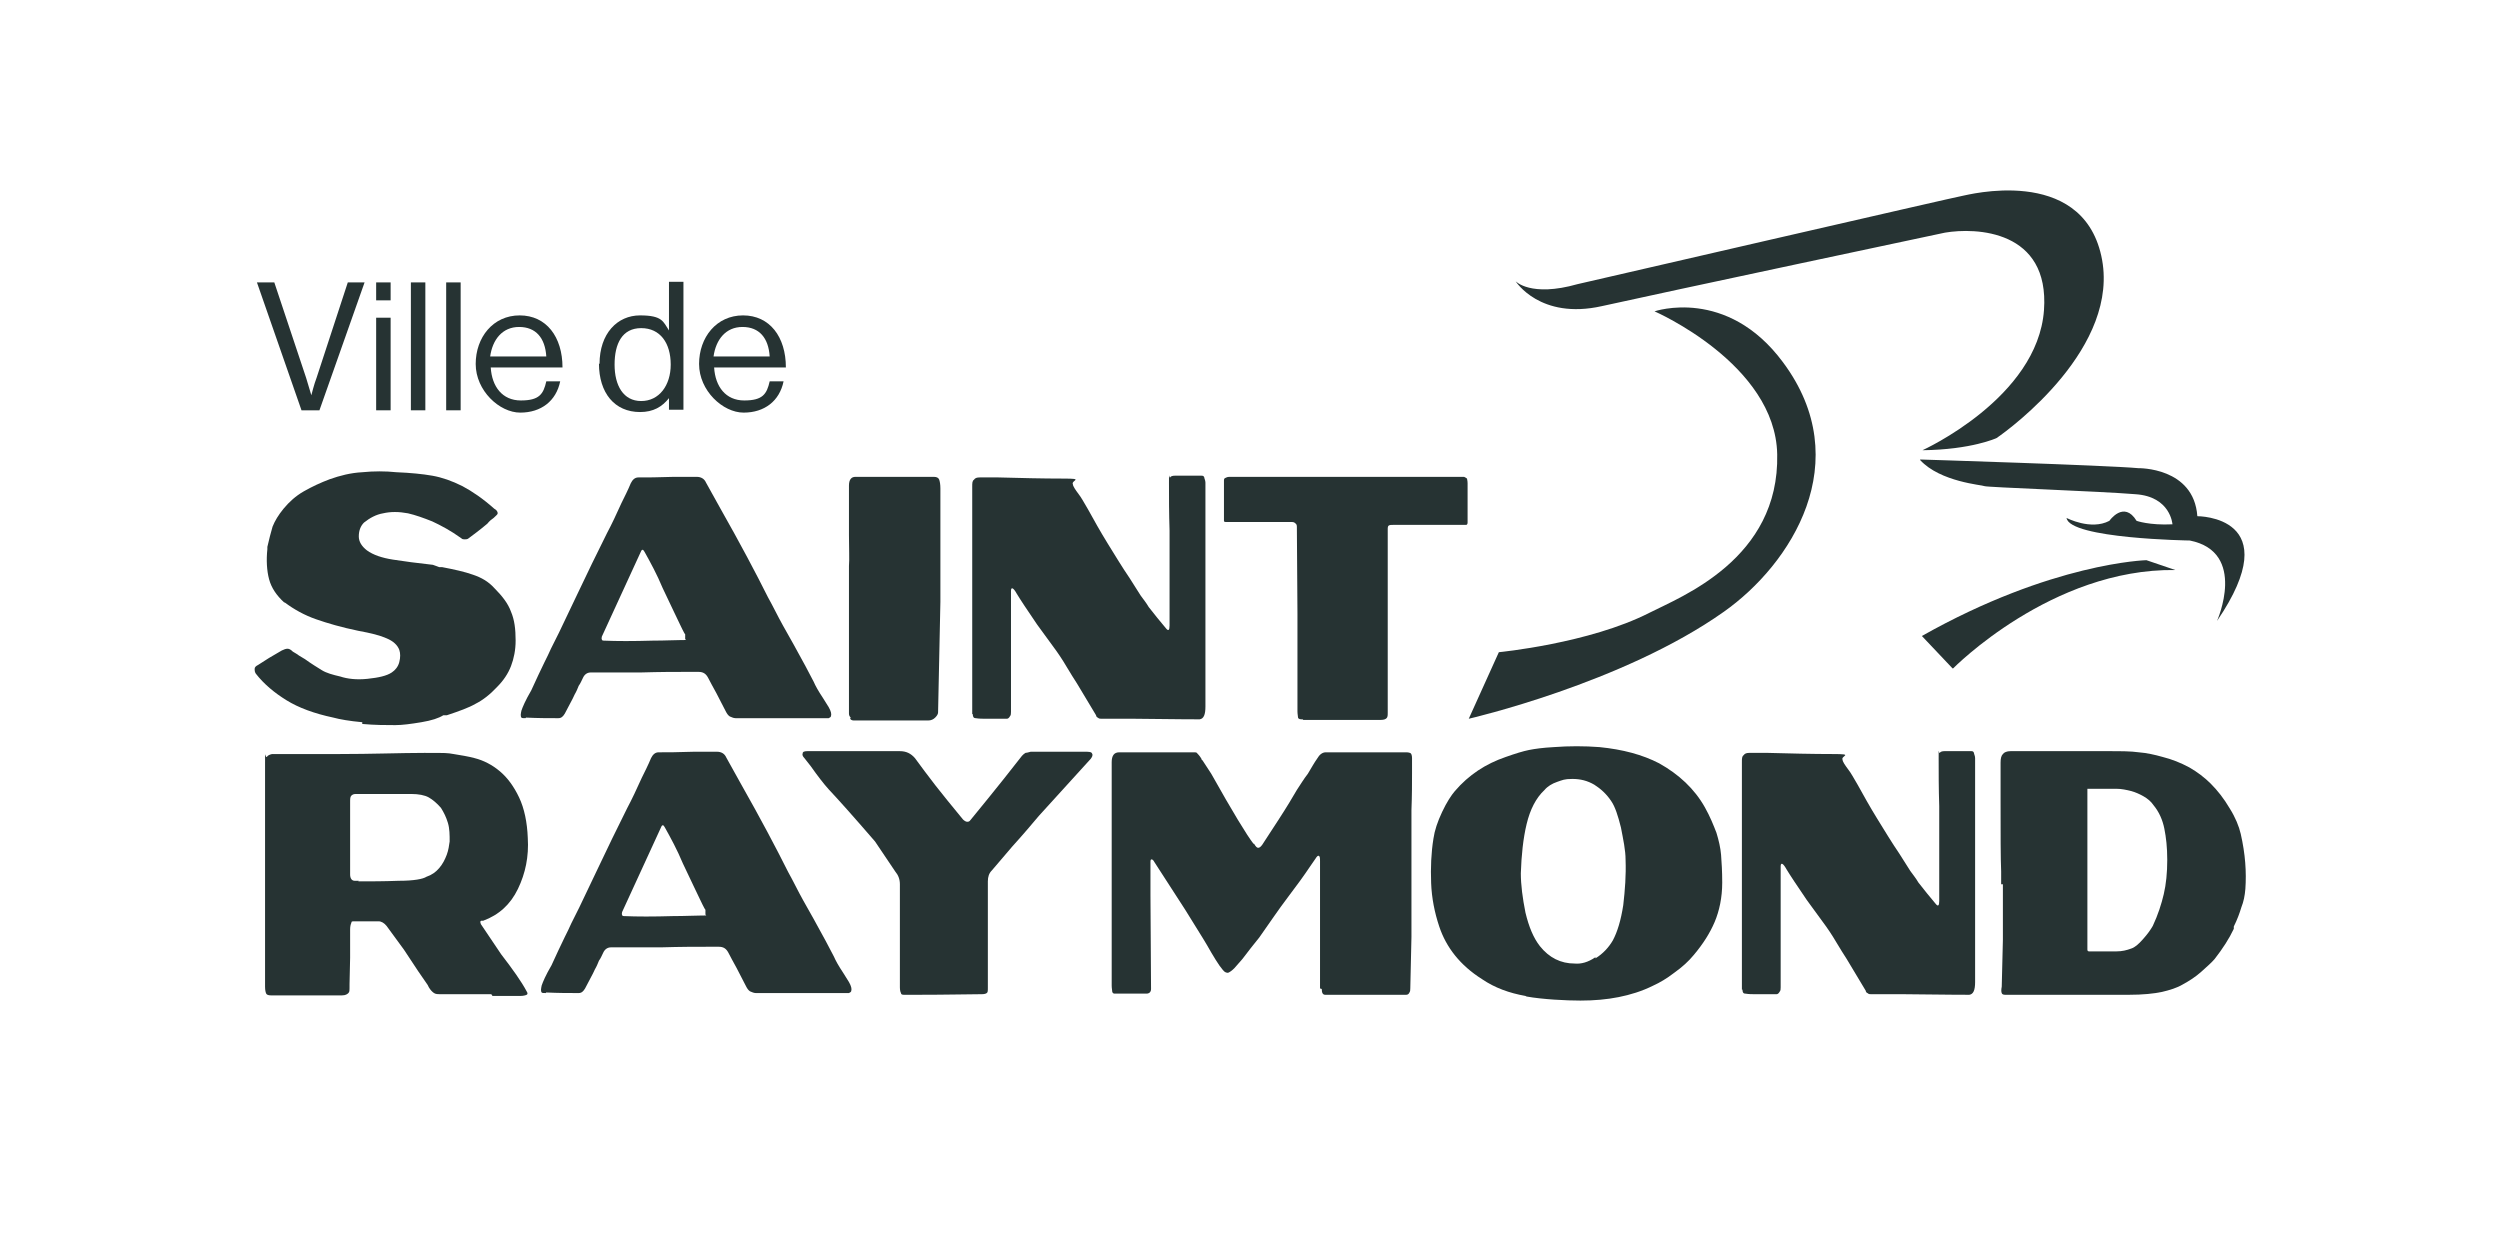
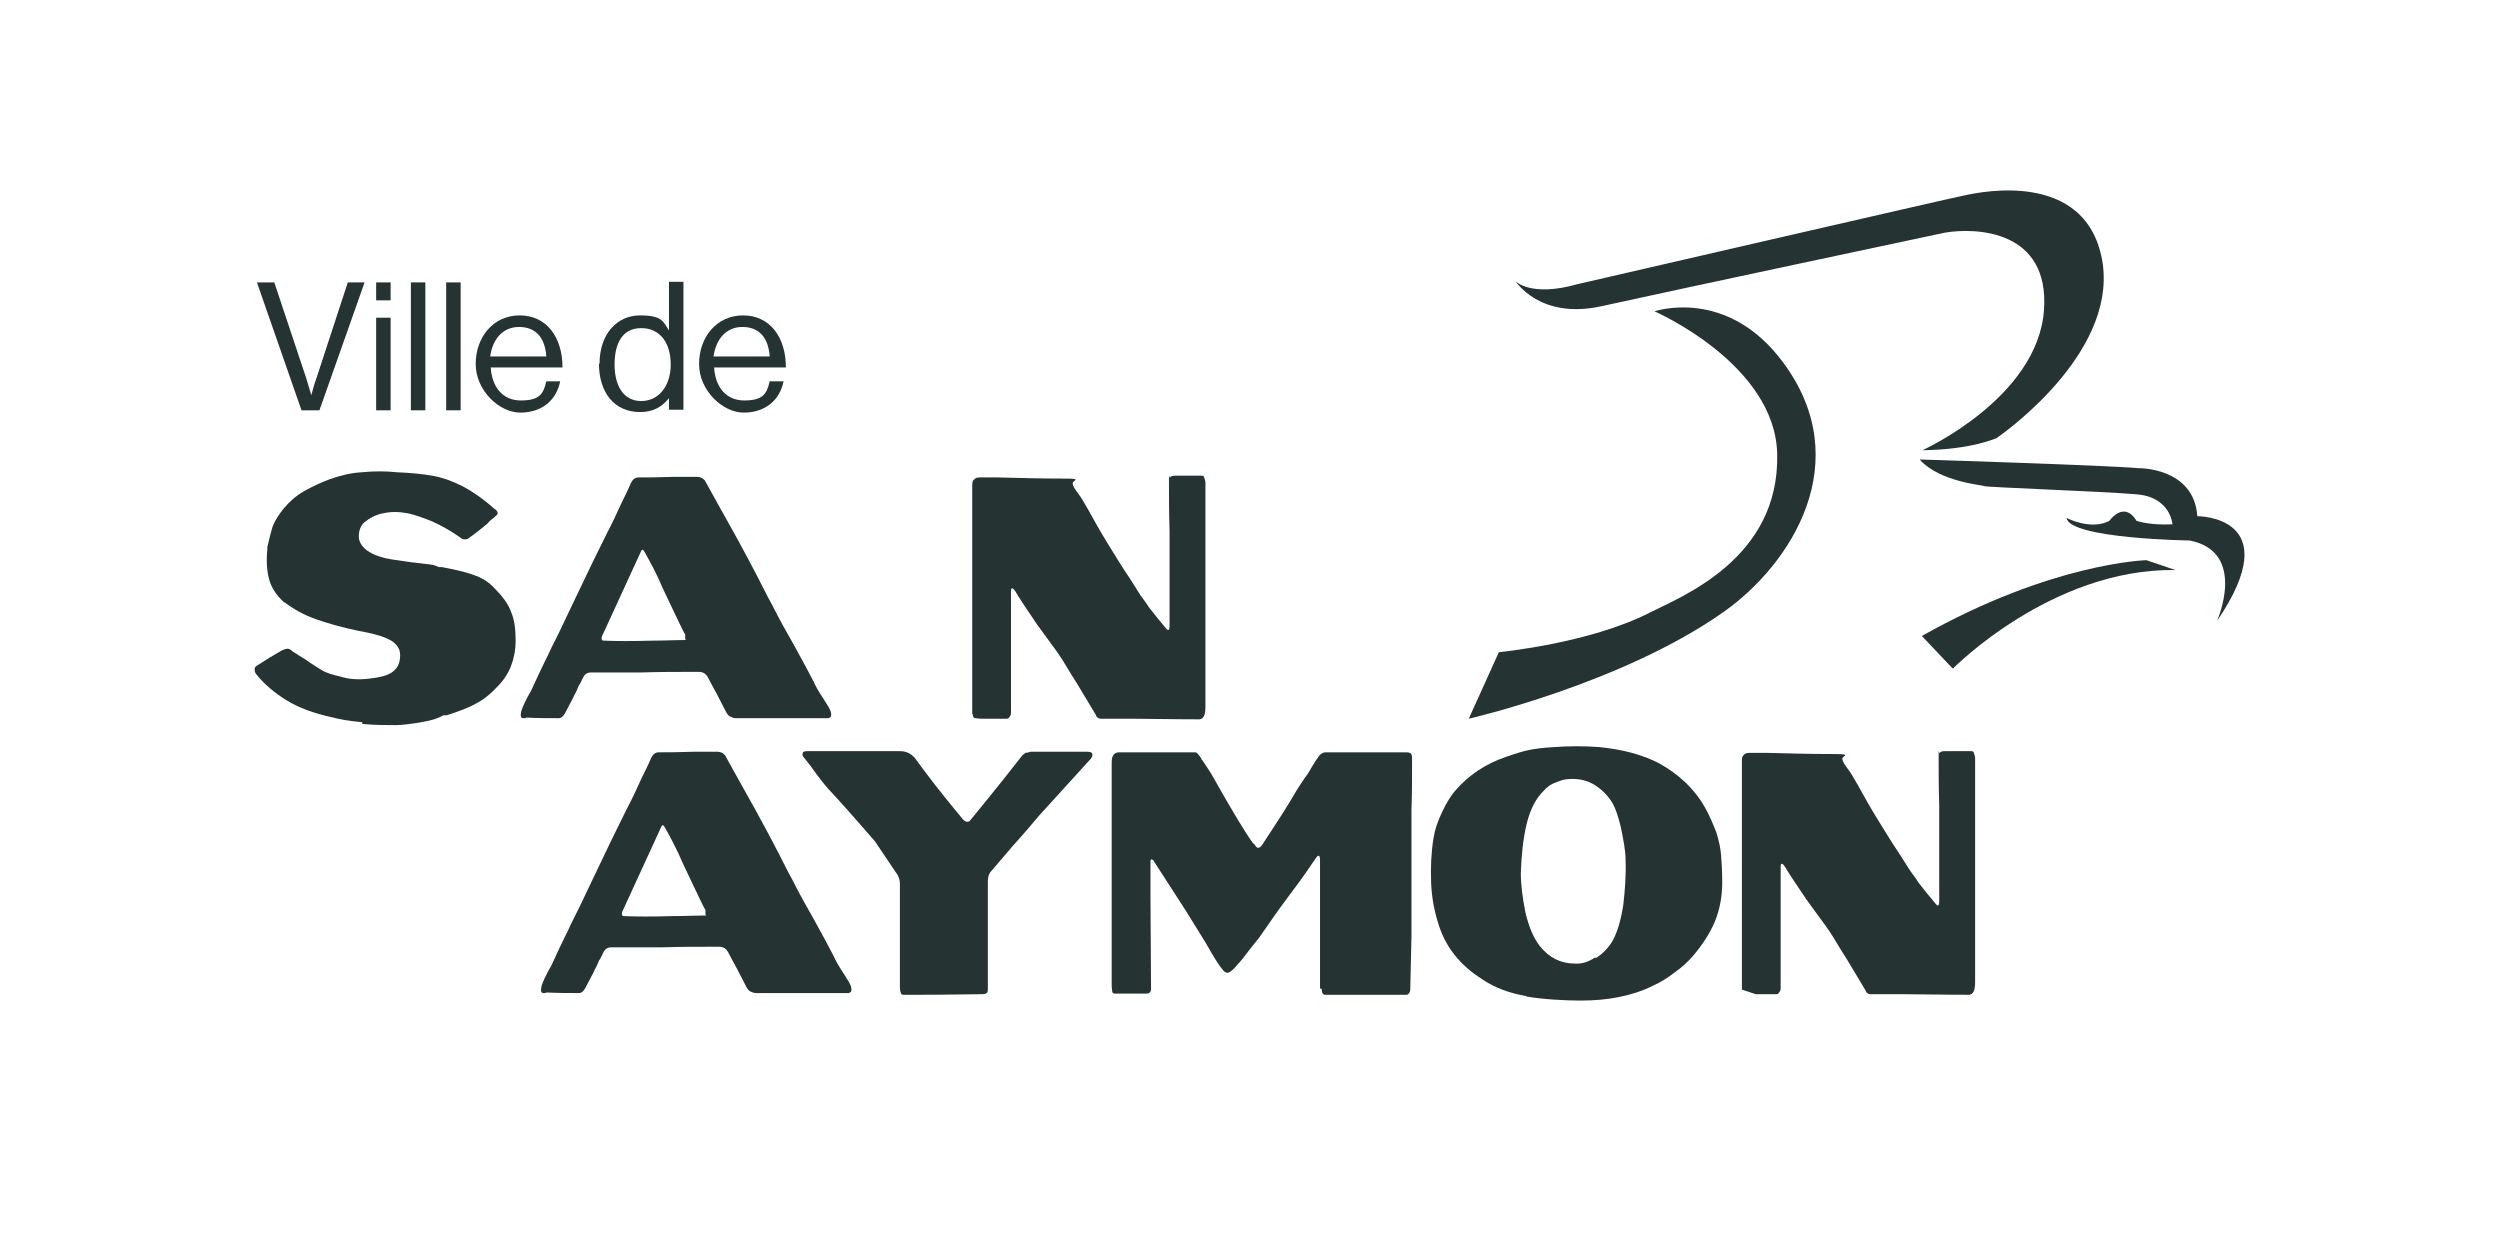
<svg xmlns="http://www.w3.org/2000/svg" id="Calque_1" viewBox="0 0 432 216">
  <defs>
    <style>      .st0 {        fill: none;      }      .st1 {        fill: #263333;      }    </style>
  </defs>
  <g>
    <g>
      <path class="st1" d="M259,112.7s15.6-1.5,26-6.8c5.5-2.8,22.5-9.3,22.1-27.4-.3-15.6-21.2-24.7-21.2-24.7,0,0,12.5-4.3,22.2,8.8,12.8,17.2,1.4,34.9-10.2,43.1-17.5,12.4-44.1,18.5-44.1,18.5l5.2-11.5Z" />
      <path class="st1" d="M337.5,115.5s17-17.3,38.4-17l-5-1.7s-16.3.4-38.8,13.1l5.3,5.6Z" />
      <path class="st1" d="M261.9,48.6s2.6,2.8,10.7.5c0,0,66.3-15.3,66.7-15.3.3,0,20.3-5.4,23.8,10.4,3.5,15.7-15.6,29.8-18.1,31.5,0,0-4.3,2-12.8,2.1,0,0,19.9-9,21-24.2,1-13.9-11.8-14.3-17.1-13.4,0,0-49,10.4-59.3,12.7-10.7,2.4-14.9-4.3-14.9-4.3" />
      <path class="st1" d="M331.8,79.4s32.3,1,37.7,1.5c0,0,9.6-.2,10.2,8.3,0,0,15.8-.1,3.4,18.1,0,0,5.3-11.9-4.7-13.9,0,0-20.8-.3-21.3-3.9,0,0,4.2,2.2,7.4.5,0,0,2.5-3.6,4.7,0,0,0,2.2.8,6.2.6,0,0-.3-4.8-6.4-5.2-6-.5-25.9-1.2-26.1-1.4-.3-.2-7.6-.7-11.1-4.5" />
    </g>
    <g>
      <path class="st1" d="M62.6,124.8c-2.2-.2-3.9-.5-5-.8-3.3-.7-6-1.7-8.1-3-2.1-1.3-3.9-2.8-5.3-4.6-.2-.3-.2-.6-.2-.8,0-.3.2-.5.6-.7,1.2-.8,2.5-1.6,4.1-2.5.4-.2.7-.3,1-.3.3,0,.6.2.9.5.4.2.8.5,1.1.7.3.2.7.4,1,.6,1.1.8,2.1,1.4,2.9,1.9.8.5,1.9.8,3.2,1.1,1.2.4,2.8.6,4.7.4,1.9-.2,3.3-.5,4.2-1.1.6-.4,1.1-1,1.3-1.8.2-.8.2-1.5,0-2.1-.3-.8-1-1.5-2.2-2-1.1-.5-2.7-.9-4.9-1.3-2.9-.6-5.3-1.3-7.3-2-2-.7-3.8-1.7-5.4-2.9h-.1c-1.3-1.2-2.2-2.5-2.6-4-.4-1.5-.5-3.3-.3-5.2v-.4c.3-1.3.6-2.5.9-3.5.4-1,1-2,1.9-3.1,1-1.2,2.1-2.2,3.5-3,1.4-.8,2.9-1.5,4.5-2.1,1.7-.6,3.6-1.1,5.6-1.2,2-.2,4-.2,5.9,0,2.4.1,4.5.3,6.2.6,1.7.3,3.4.9,5.2,1.8,1.7.9,3.6,2.2,5.5,3.9l.3.2c.2.2.3.4.3.6,0,.2-.3.4-.7.8-.3.2-.7.5-1.1,1-1.3,1.1-2.4,1.9-3.2,2.5-.2.2-.5.2-.7.2s-.4,0-.6-.2c-1.8-1.3-3.5-2.2-5-2.9-1.5-.6-2.9-1.1-4.2-1.4-1.6-.3-3-.3-4.3,0-1.2.2-2.3.8-3.3,1.6-.6.6-.9,1.4-.9,2.4,0,.9.5,1.7,1.4,2.4,1.1.8,2.6,1.3,4.5,1.6,1.9.3,4.2.6,6.9.9.5.2.9.3,1.1.4h.5c2.1.4,3.9.8,5.3,1.3,1.5.5,2.7,1.2,3.7,2.3,1.4,1.4,2.4,2.7,2.9,4.1.6,1.4.8,3,.8,5,0,1.6-.3,3.1-.8,4.4-.5,1.3-1.3,2.5-2.4,3.6-1.2,1.3-2.5,2.3-3.7,2.9-1.2.7-2.9,1.3-5,2h-.6c-.8.5-2,.9-3.8,1.2-1.8.3-3.3.5-4.5.5-1.6,0-3.5,0-5.7-.2Z" />
      <path class="st1" d="M90.8,124.1c-.4,0-.6,0-.7-.1-.2-.3-.1-.7,0-1.2.2-.6.7-1.8,1.7-3.5l1.2-2.6c.4-.8.7-1.5,1.1-2.3.4-.8.8-1.6,1.1-2.3l1.4-2.8,3.1-6.5c1.7-3.6,3.4-7.1,5.2-10.7.8-1.5,1.6-3.2,2.5-5.2.5-1,1.1-2.2,1.6-3.4.3-.6.7-1,1.3-1,1.4,0,3.4,0,6.1-.1h4c.7,0,1.3.3,1.6,1l2.5,4.5c3.4,6,6.1,11.1,8.2,15.3.9,1.6,1.7,3.3,2.6,4.9l1.8,3.2c1.6,2.9,2.8,5.1,3.5,6.5.3.7.8,1.6,1.6,2.8l1,1.6c.4.7.5,1.2.4,1.5,0,.2-.2.3-.4.4-.2,0-.5,0-.8,0-4,0-7.1,0-9.1,0h-6.2c-.4,0-.7-.2-1-.3-.3-.2-.5-.5-.7-.9-.5-.9-1-2-1.6-3.1-.6-1.1-1.1-2-1.4-2.6-.4-.8-.9-1.1-1.7-1.1h-2c-2,0-4.6,0-7.9.1-2.3,0-4.9,0-7.7,0h-1c-.6,0-1.1.3-1.4,1-.2.4-.4.9-.7,1.3-.2.5-.4,1-.7,1.5-.2.5-.5,1-.7,1.4l-1,1.9c-.3.5-.6.8-1.1.8h-.4c-1.4,0-3.1,0-5.2-.1ZM112.8,110.7c2.2,0,3.8-.1,5-.1s.6,0,.6-.2,0-.3,0-.5v-.3c-.1,0-.9-1.7-.9-1.7l-1.1-2.3-1.9-4c-1-2.4-2.1-4.4-3.1-6.2-.1-.2-.2-.3-.3-.4-.1,0-.2,0-.3.2l-6.8,14.8c0,.2-.1.3,0,.5,0,.1.1.2.3.2,2.3.1,5.1.1,8.5,0Z" />
-       <path class="st1" d="M147,124c-.2-.2-.3-.4-.3-.7v-10.3c0-2.6,0-4.8,0-6.7v-8.5c.1-1.2,0-2.9,0-5.3v-3.2c0,0,0-5.4,0-5.4,0-1,.4-1.5,1.1-1.5h13.6c.5,0,.8.2.9.5.1.3.2.8.2,1.5v19.6l-.4,19.1c0,.3-.2.6-.5.9-.3.3-.7.5-1.2.5h-12.7c-.3,0-.6,0-.8-.3Z" />
      <path class="st1" d="M168,123.4v-23.4c0-2,0-3.7,0-5.1,0-1.4,0-3.2,0-5.2v-5.6c0-.6,0-1,.3-1.2.2-.3.5-.4,1-.4h3.2c3.8.1,7.6.2,11.3.2s1.2.3,1.6,1c0,.3.4.9,1,1.7.4.5.9,1.4,1.6,2.6,1,1.8,2.1,3.8,3.4,5.9,1.3,2.1,2.5,4.1,3.8,6l1.9,3c.5.7,1,1.3,1.4,2,1,1.3,2,2.5,3,3.7.4.5.6.3.6-.5v-16.4c-.1-3-.1-5.8-.1-8.2s0-.8.2-1c.1-.2.4-.3.8-.3,2.3,0,3.8,0,4.6,0,.2,0,.4,0,.5.3,0,.2.2.5.2.9,0,11.7,0,19.3,0,22.7v16c0,1.4-.3,2.1-1,2.2,0,0-3.9,0-11.4-.1h-5.6c-.2,0-.4,0-.6-.2-.1,0-.3-.2-.3-.4l-3.3-5.5c-.5-.8-1.1-1.7-1.8-2.9-.7-1.2-1.5-2.4-2.4-3.6-.9-1.2-1.8-2.5-2.7-3.7-1.7-2.5-2.9-4.3-3.5-5.3-.6-1.1-1-1.2-1-.5v20.9c0,.3,0,.6-.2.8-.1.2-.3.4-.5.4-.7,0-1.3,0-1.7,0h-1.9c-.6,0-1.2,0-1.8-.1-.4,0-.5-.3-.5-.7Z" />
-       <path class="st1" d="M225.1,124.3c-.4,0-.7,0-.8-.3,0-.2-.1-.6-.1-1.1v-16.9c0,0-.1-14.8-.1-14.8,0-.4,0-.6-.3-.8-.2-.2-.4-.2-.8-.2h-11.1c-.2,0-.4,0-.4-.2,0-.2,0-.4,0-.7v-.2c0-3.6,0-5.6,0-6,0-.2,0-.4.2-.5.1,0,.3-.2.7-.2h11.6c1.9,0,4.9,0,9.1,0h19.9c.2.1.4.2.5.3,0,.1.1.4.1.8,0,1.2,0,2.2,0,3,0,.8,0,1.5,0,2.3v1.4c0,.2,0,.4-.2.5-.1,0-.3,0-.5,0h-12.1c-.4,0-.6,0-.8.1-.2.1-.2.4-.2.7,0,4.8,0,8.5,0,11.2v20.4c0,.5,0,.8-.2,1-.2.2-.5.3-1,.3h-.8c-.5,0-1.1,0-1.7,0-.6,0-1.2,0-1.7,0h-9.2Z" />
-       <path class="st1" d="M84.9,171.8c-1.7,0-3.1,0-4.3,0h-4.5c-.4,0-.8,0-1.1-.2-.3-.2-.6-.5-.9-1l-.2-.4c-.8-1.1-2.2-3.2-4.1-6.1-1.4-1.9-2.4-3.3-3-4.1-.4-.5-.9-.8-1.4-.8-.6,0-1.3,0-2.1,0-.8,0-1.5,0-2.1,0s-.4.1-.5.3c-.1.2-.2.6-.2,1.1,0,1.4,0,3,0,4.9,0,1.5-.1,3-.1,4.5s0,1.3-.2,1.6c-.2.2-.5.4-1.1.4-1.5,0-4.6,0-9.4,0h-2.9c-.4,0-.7-.1-.8-.3-.1-.2-.2-.6-.2-1.2v-10.3c0-1.5,0-8.4,0-20.8,0-2,0-4.5,0-7.4s0-1,.3-1.2c.2-.3.5-.4.9-.5.9,0,2.2,0,3.7,0,1.5,0,3.1,0,4.5,0h3.1c6,0,11-.2,15-.2s3.9,0,5.1.2,2.5.4,3.6.7c1.6.4,3.1,1.2,4.4,2.3,1.3,1.1,2.4,2.6,3.3,4.5.9,1.9,1.4,4.3,1.5,7,.2,3.2-.4,6.1-1.7,8.8-1.3,2.7-3.3,4.5-6,5.5,0,0-.2,0-.3,0-.1,0-.2.1-.2.2,0,0,0,.2.1.4l3.5,5.2c2,2.6,3.5,4.7,4.4,6.4.2.3.2.5,0,.6-.2.1-.6.2-1.1.2h-4.8ZM61.9,152.3c2,0,4.4,0,7-.1,2.6,0,4.2-.3,4.8-.7.9-.3,1.6-.8,2.2-1.5.6-.7,1-1.5,1.3-2.3.3-.8.4-1.6.5-2.3,0-1.1,0-2.2-.3-3.2-.3-1-.7-1.8-1.2-2.6-.7-.8-1.4-1.4-2.1-1.8-.7-.4-1.8-.6-3-.6h-9.6c-.4,0-.6.1-.8.3-.2.2-.2.6-.2,1.1v5.2c0,1.7,0,3.2,0,4.6,0,1.3,0,2.2,0,2.7,0,.7.3,1.1.8,1.1h.7Z" />
      <path class="st1" d="M94.3,171.6c-.4,0-.6,0-.7-.1-.2-.3-.1-.7,0-1.2.2-.6.7-1.8,1.7-3.5l1.2-2.6c.4-.8.7-1.5,1.1-2.3.4-.8.8-1.6,1.1-2.3l1.4-2.8,3.1-6.5c1.7-3.6,3.4-7.1,5.2-10.7.8-1.5,1.6-3.2,2.5-5.2.5-1,1.1-2.2,1.6-3.4.3-.6.7-1,1.3-1,1.4,0,3.4,0,6.1-.1h4c.7,0,1.3.3,1.6,1l2.5,4.5c3.4,6,6.1,11.1,8.2,15.3.9,1.6,1.7,3.3,2.6,4.9l1.8,3.2c1.6,2.9,2.8,5.1,3.5,6.5.3.7.8,1.6,1.6,2.8l1,1.6c.4.7.5,1.2.4,1.5,0,.2-.2.3-.4.4-.2,0-.5,0-.8,0-4,0-7.1,0-9.1,0h-6.2c-.4,0-.7-.2-1-.3-.3-.2-.5-.5-.7-.9-.5-.9-1-2-1.6-3.1-.6-1.1-1.1-2-1.4-2.6-.4-.8-.9-1.1-1.7-1.1h-2c-2,0-4.6,0-7.9.1-2.3,0-4.9,0-7.7,0h-1c-.6,0-1.1.3-1.4,1-.2.4-.4.9-.7,1.3-.2.5-.4,1-.7,1.5-.2.5-.5,1-.7,1.4l-1,1.9c-.3.5-.6.8-1.1.8h-.4c-1.4,0-3.1,0-5.2-.1ZM116.3,158.3c2.2,0,3.8-.1,5-.1s.6,0,.6-.2,0-.3,0-.5v-.3c-.1,0-.9-1.7-.9-1.7l-1.1-2.3-1.9-4c-1-2.4-2.1-4.4-3.1-6.2-.1-.2-.2-.3-.3-.4-.1,0-.2,0-.3.2l-6.8,14.8c0,.2-.1.3,0,.5,0,.1.1.2.3.2,2.3.1,5.1.1,8.5,0Z" />
      <path class="st1" d="M155.7,171.6c-.1-.1-.2-.5-.2-1v-5.3c0-2.2,0-4.4,0-6.5s0-4.2,0-6c0-.9-.3-1.6-.8-2.2l-3.5-5.2c-3.8-4.4-6.4-7.3-8-9-.9-1-1.9-2.3-3.1-4l-1.1-1.4c-.3-.3-.4-.6-.3-.8,0-.3.3-.4.8-.4h16c1.1,0,1.9.4,2.6,1.2l1.7,2.3c1.2,1.6,2.5,3.3,3.9,5,1.4,1.7,2.3,2.8,2.7,3.3.2.2.5.4.7.4.2,0,.4,0,.6-.3,4.6-5.6,7.5-9.3,8.9-11.1.2-.2.4-.4.6-.5.2,0,.5-.1.9-.2.8,0,2.7,0,5.8,0h3.5c.7,0,1.2,0,1.3.3.2.3,0,.6-.2.9l-9,9.9c-1.1,1.3-2.6,3.1-4.6,5.3l-3.5,4.1c-.5.5-.7,1.1-.7,1.9,0,2.6,0,5,0,7.4,0,2.3,0,5.1,0,8.2v2.8c0,.5,0,.8-.2.9-.1.1-.4.2-.9.2h-.3c-2,0-5.6.1-10.8.1h-2.1c-.4,0-.6,0-.7-.2Z" />
      <path class="st1" d="M228.1,170.8v-9.1c0-4.8,0-8.2,0-10.2v-2.6c0-.6,0-.9-.2-1-.1-.1-.3,0-.6.5l-.9,1.3c-1,1.5-2.3,3.3-3.9,5.4-1.6,2.1-3.2,4.5-4.9,6.9-1,1.2-1.9,2.4-2.9,3.7l-1.4,1.6c-.4.4-.8.7-1.1.8-.3,0-.6-.1-.9-.5-.7-.8-1.6-2.3-2.8-4.4l-.6-1-3.1-5-5.3-8.2c-.2-.4-.4-.5-.5-.5-.2,0-.2.2-.2.6v5.6c0,0,.1,16.2.1,16.2,0,.5-.3.8-.8.8h-2.7c-.6,0-1.1,0-1.5,0-.5,0-.9,0-1.2,0-.2,0-.4,0-.5-.3,0-.2-.1-.6-.1-1.1,0-5.7,0-10.9,0-15.7v-18.4c0,0,0-4.5,0-4.5,0-1.1.4-1.7,1.3-1.7,2.7,0,4.8,0,6.3,0,1.5,0,2.9,0,4,0,1.2,0,2,0,2.6,0,.3,0,.5,0,.6.2.1.1.4.4.7.9,0,0,0,.2.2.3l1.5,2.3c3.7,6.6,6.2,10.7,7.3,12.1h.1c.3.5.5.7.7.7.2,0,.4-.1.7-.5.4-.6,1.3-2,2.8-4.3,1.5-2.3,2.5-4,3.2-5.2.6-.9,1.2-1.9,1.9-2.8.6-1,1.1-1.9,1.6-2.6.4-.7.9-1.1,1.5-1.1.7,0,1.9,0,3.6,0,1.7,0,3.7,0,5.7,0h4.6c.4,0,.7.1.8.2.1.1.2.4.2.8v2.5c0,1.8,0,3.9-.1,6.5,0,2.2,0,4.1,0,5.8,0,1.7,0,3.7,0,6.1,0,4.9,0,8.3,0,10l-.2,8.9c0,.3,0,.5-.2.8-.1.2-.3.3-.5.3h-14c-.4,0-.6-.3-.6-1Z" />
      <path class="st1" d="M263.6,172.1c-2.8-.5-5.3-1.4-7.5-2.9-3.8-2.4-6.2-5.5-7.4-9.1-.8-2.4-1.3-4.9-1.4-7.5-.1-2.7,0-5.2.4-7.7.2-1.4.7-2.9,1.5-4.6.8-1.7,1.6-2.9,2.2-3.6,2.4-2.8,5.3-4.7,8.8-5.9,1.7-.6,3-1,4-1.2,1-.2,2.4-.4,4.3-.5,2.6-.2,5.3-.2,7.9,0,4,.4,7.4,1.3,10.3,2.8,3.4,1.9,6.1,4.4,7.9,7.6.9,1.6,1.5,3.1,2,4.4.4,1.3.7,2.6.8,3.8.1,1.3.2,2.9.2,4.8,0,2.6-.5,4.9-1.3,6.8-.8,1.9-2,3.8-3.6,5.7-.9,1.1-2,2.1-3.4,3.1-1.3,1-2.5,1.7-3.6,2.2-2,1-4,1.6-6,2-2,.4-4.2.6-6.6.6s-6.5-.2-9.3-.7ZM275.7,165.6c1.3-.8,2.3-1.9,3-3.1.8-1.5,1.4-3.5,1.8-6.1.3-2.6.5-5.2.4-7.8,0-1.7-.4-3.5-.8-5.6-.5-2-1-3.6-1.7-4.6-.8-1.2-1.8-2.1-2.9-2.8-1.2-.7-2.4-1-3.8-1s-1.7.2-2.6.5c-.9.3-1.7.8-2.2,1.4-1.5,1.4-2.5,3.4-3.1,5.9-.6,2.5-.9,5.4-1,8.5,0,2,.3,4.3.8,6.8.6,2.5,1.4,4.4,2.5,5.8,1.6,2,3.6,3,6,3,1.1.1,2.3-.2,3.6-1.1Z" />
-       <path class="st1" d="M301,171v-23.4c0-2,0-3.7,0-5.1,0-1.4,0-3.2,0-5.2v-5.6c0-.6,0-1,.3-1.2.2-.3.5-.4,1-.4h3.2c3.8.1,7.6.2,11.3.2s1.2.3,1.6,1c0,.3.4.9,1,1.7.4.5.9,1.4,1.6,2.6,1,1.8,2.1,3.8,3.4,5.9,1.3,2.1,2.5,4.1,3.8,6l1.9,3c.5.7,1,1.3,1.4,2,1,1.3,2,2.5,3,3.7.4.5.6.3.6-.5v-16.4c-.1-3-.1-5.8-.1-8.2s0-.8.2-1c.1-.2.4-.3.8-.3,2.3,0,3.8,0,4.6,0,.2,0,.4,0,.5.3,0,.2.2.5.2.9,0,11.7,0,19.3,0,22.7v16c0,1.4-.3,2.1-1,2.2,0,0-3.9,0-11.4-.1h-5.6c-.2,0-.4,0-.6-.2-.1,0-.3-.2-.3-.4l-3.3-5.5c-.5-.8-1.1-1.7-1.8-2.9-.7-1.2-1.5-2.4-2.4-3.6-.9-1.2-1.8-2.5-2.7-3.7-1.7-2.5-2.9-4.3-3.5-5.3-.6-1.1-1-1.2-1-.5v20.9c0,.3,0,.6-.2.8-.1.2-.3.4-.5.4-.7,0-1.3,0-1.7,0h-1.9c-.6,0-1.2,0-1.8-.1-.4,0-.5-.3-.5-.7Z" />
-       <path class="st1" d="M345.8,152.8v-2.2c-.1-2.3-.1-6.4-.1-12.4v-6.4c0-.7.1-1.2.4-1.5.2-.3.7-.5,1.3-.5h17c2.1,0,3.8,0,5.2.2,1.3.1,2.7.4,4.1.8,1.6.4,3.1,1,4.6,1.8,1.4.8,2.7,1.8,3.7,2.8,1.2,1.2,2.3,2.6,3.3,4.3,1,1.6,1.6,3.1,1.9,4.4.8,3.5,1,6.6.8,9.5-.1,1.2-.3,2.2-.7,3.2-.3,1-.7,2.1-1.3,3.3v.4c-.8,1.7-1.9,3.4-3.3,5.2-.5.6-1.3,1.3-2.3,2.2-1,.9-2.1,1.6-3.2,2.2-1,.6-2.3,1-3.6,1.3-1.4.3-3.3.5-5.8.5h-21.1c-.4,0-.7,0-.8-.3-.1-.2-.1-.6,0-1.1h0c0,0,.2-8.1.2-8.1,0-1.1,0-2.2,0-3.3,0-1.1,0-2.1,0-3.2v-3.1ZM361,164.4h1.2c1.4,0,2.5,0,3.5,0,1,0,1.8-.2,2.6-.5.6-.2,1.2-.7,2-1.6.8-.9,1.3-1.6,1.7-2.3.9-1.9,1.5-3.8,1.9-5.5.4-1.7.6-3.7.6-5.9s-.2-3.9-.5-5.4c-.3-1.5-.9-2.9-1.9-4.1-.4-.6-1-1.1-1.7-1.5-.7-.4-1.4-.7-2.1-.9-.8-.2-1.7-.4-2.6-.4-.9,0-2.1,0-3.7,0h-1c-.2,0-.3,0-.3,0,0,0,0,.2,0,.4,0,1.5,0,2.8,0,3.9v22.8c0,.3,0,.5,0,.7,0,.2.1.3.3.3Z" />
+       <path class="st1" d="M301,171v-23.4c0-2,0-3.7,0-5.1,0-1.4,0-3.2,0-5.2v-5.6c0-.6,0-1,.3-1.2.2-.3.5-.4,1-.4h3.2c3.8.1,7.6.2,11.3.2s1.2.3,1.6,1c0,.3.4.9,1,1.7.4.5.9,1.4,1.6,2.6,1,1.8,2.1,3.8,3.4,5.9,1.3,2.1,2.5,4.1,3.8,6l1.9,3c.5.7,1,1.3,1.4,2,1,1.3,2,2.5,3,3.7.4.5.6.3.6-.5v-16.4c-.1-3-.1-5.8-.1-8.2s0-.8.2-1c.1-.2.4-.3.8-.3,2.3,0,3.8,0,4.6,0,.2,0,.4,0,.5.3,0,.2.2.5.2.9,0,11.7,0,19.3,0,22.7v16c0,1.4-.3,2.1-1,2.2,0,0-3.9,0-11.4-.1h-5.6c-.2,0-.4,0-.6-.2-.1,0-.3-.2-.3-.4l-3.3-5.5c-.5-.8-1.1-1.7-1.8-2.9-.7-1.2-1.5-2.4-2.4-3.6-.9-1.2-1.8-2.5-2.7-3.7-1.7-2.5-2.9-4.3-3.5-5.3-.6-1.1-1-1.2-1-.5v20.9c0,.3,0,.6-.2.8-.1.2-.3.4-.5.4-.7,0-1.3,0-1.7,0h-1.9Z" />
    </g>
    <g>
      <path class="st1" d="M44.4,48.8h3l5.5,16.5c.3,1,.9,3,.9,3h0s.5-2,.9-3l5.4-16.5h2.9l-7.8,22.1h-3.1l-7.7-22.1Z" />
      <path class="st1" d="M65,48.8h2.5v3.1h-2.5v-3.1ZM65,54.9h2.5v16h-2.5v-16Z" />
      <path class="st1" d="M71,48.8h2.5v22.1h-2.5v-22.1Z" />
      <path class="st1" d="M77.1,48.8h2.5v22.1h-2.5v-22.1Z" />
      <path class="st1" d="M82.2,62.9c0-4.6,3-8.4,7.6-8.4s7.4,3.7,7.4,9h-12.4c.2,3.3,2,5.7,5.2,5.7s3.9-1.1,4.4-3.3h2.4c-.7,3.4-3.3,5.4-6.9,5.4s-7.7-3.8-7.7-8.4ZM84.8,61.6h9.6c-.2-3.2-1.8-5.1-4.7-5.1s-4.6,2.2-5,5.1Z" />
      <path class="st1" d="M103.6,62.9c0-5.3,3.1-8.4,7-8.4s4,1.1,5,2.6h0v-8.4h2.5v22.1h-2.5v-2h0c-1.2,1.5-2.7,2.4-5,2.4-4.4,0-7.1-3.3-7.1-8.4ZM115.9,63c0-3.7-1.8-6.3-5.1-6.3s-4.6,2.7-4.6,6.3,1.5,6.3,4.6,6.3,5.1-2.7,5.1-6.3Z" />
      <path class="st1" d="M120.8,62.9c0-4.6,3-8.4,7.6-8.4s7.4,3.7,7.4,9h-12.4c.2,3.3,2,5.7,5.2,5.7s3.9-1.1,4.4-3.3h2.4c-.7,3.4-3.3,5.4-6.9,5.4s-7.7-3.8-7.7-8.4ZM123.4,61.6h9.6c-.2-3.2-1.8-5.1-4.7-5.1s-4.6,2.2-5,5.1Z" />
    </g>
  </g>
  <rect class="st0" width="432" height="216" />
</svg>